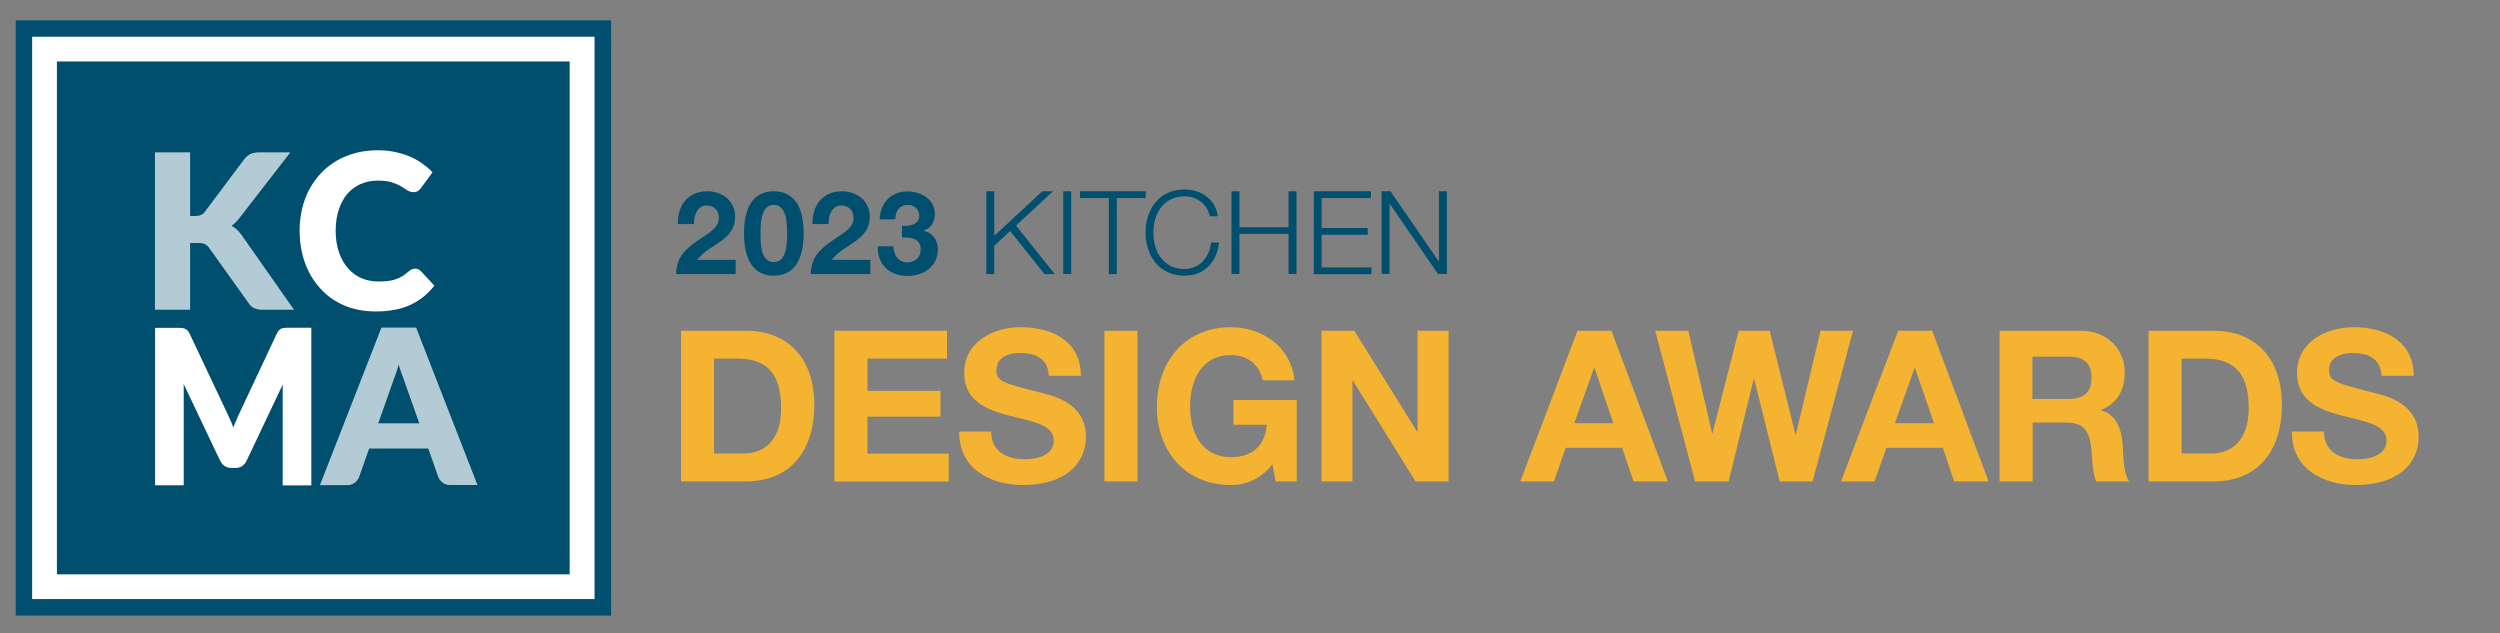
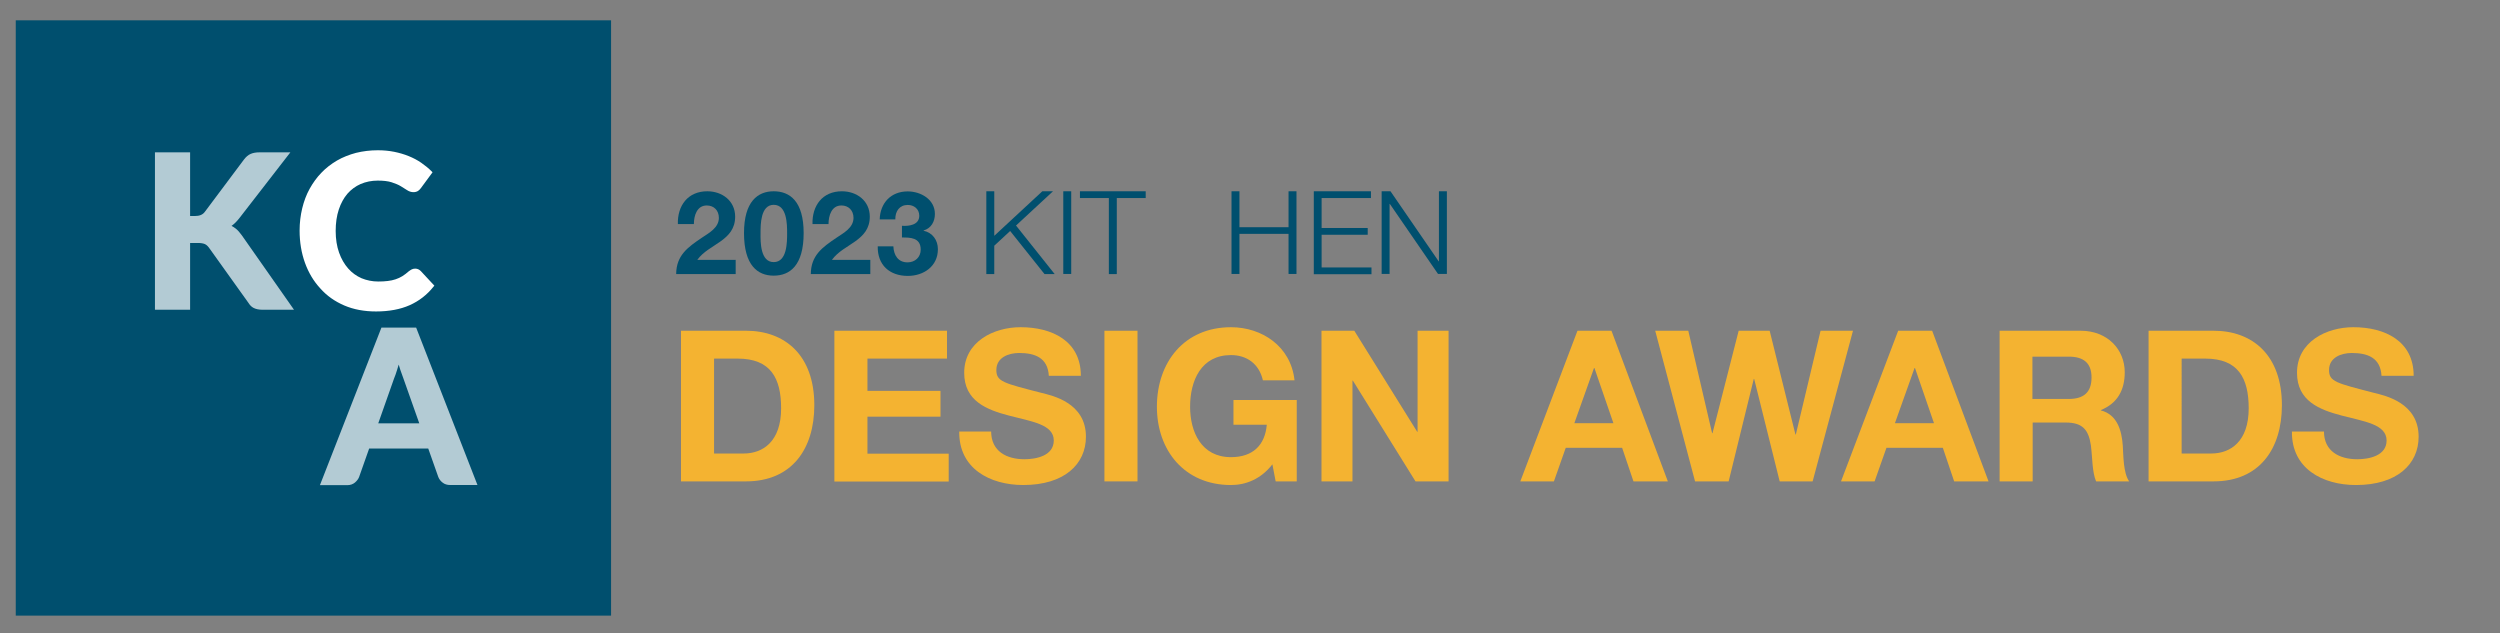
<svg xmlns="http://www.w3.org/2000/svg" id="Layer_1" x="0px" y="0px" viewBox="0 0 1920 486.2" style="enable-background:new 0 0 1920 486.2;" xml:space="preserve">
  <rect x="0" y="0" width="1920" height="486.2" fill="#808080" stroke="none" />
  <style type="text/css">	.st0{fill:#004F6E;}	.st1{fill:#FFFFFF;}	.st2{opacity:0.7;}	.st3{fill:#F4B331;}</style>
  <rect x="12.1" y="15.6" class="st0" width="457.2" height="457.2" />
  <g>
-     <path class="st1" d="M456.6,460.1H24.7V28.2h431.9V460.1z M43.7,441.1h393.8V47.2H43.7V441.1z" />
-   </g>
+     </g>
  <g class="st2">
    <path class="st1" d="M146.2,186.6h5.6c2.4,0,4.2,0.3,5.4,0.8c1.2,0.5,2.2,1.4,3.2,2.7l30.4,42.5c0.5,0.8,1.1,1.6,1.7,2.2  c0.6,0.7,1.4,1.2,2.3,1.7c0.9,0.4,1.8,0.8,2.9,1c1.1,0.2,2.4,0.4,3.9,0.4h24.2l-40.1-57.2c-1.5-2.1-3-3.8-4.6-5.1  c-1-0.8-2.1-1.5-3.3-2.1c2-1.4,4-3.4,5.9-5.8L223,117h-23.8c-2.6,0-4.9,0.4-6.7,1.2c-1.9,0.8-3.6,2.3-5.2,4.4l-30,40.1  c-1.6,2.2-4.1,3.2-7.7,3.2h-3.6V117h-27v120.9h27V186.6z" />
    <path class="st1" d="M292.9,251.7l-47.2,120.9h21c2.4,0,4.3-0.7,5.9-2c1.5-1.3,2.6-2.7,3.2-4.3l7.7-21.8h45.4l7.7,21.8  c0.7,1.8,1.9,3.3,3.4,4.4c1.5,1.2,3.5,1.8,5.9,1.8h20.8l-47.1-120.9H292.9z M290.5,325.1l12.1-34.3c0.8-1.9,1.6-4.2,2.4-6.8  c0.4-1.3,0.8-2.6,1.2-4c0.4,1.3,0.8,2.6,1.2,3.9c0.9,2.6,1.7,4.9,2.4,6.7l12.2,34.5H290.5z" />
  </g>
  <path class="st1" d="M264.4,234.6c7.2,3.1,15.4,4.6,24.4,4.6c9.9,0,18.6-1.6,25.8-4.8c7.2-3.2,13.4-8,18.3-14.2l0.7-0.8l-10.4-11.2 c-1.2-1.2-2.6-1.9-4.3-1.9c-1,0-1.9,0.2-2.7,0.6c-0.7,0.4-1.4,0.8-2.2,1.4c-1.7,1.5-3.4,2.8-5,3.8c-1.6,1-3.4,1.8-5.2,2.4 c-1.9,0.6-3.9,1.1-6,1.3c-2.2,0.3-4.7,0.4-7.4,0.4c-4.5,0-8.8-0.9-12.7-2.5c-3.9-1.7-7.4-4.2-10.3-7.5c-2.9-3.3-5.3-7.4-7-12.2 c-1.7-4.8-2.6-10.4-2.6-16.6c0-6.1,0.8-11.7,2.4-16.5c1.6-4.8,3.8-8.8,6.6-12.1c2.8-3.2,6.3-5.8,10.2-7.5c4-1.7,8.4-2.6,13.1-2.6 c4.3,0,7.9,0.4,10.7,1.3c2.8,0.9,5.2,1.9,7,3c1.9,1.1,3.5,2.1,4.8,3c3.1,2.1,6.6,1.9,8.5,0.6c0.9-0.6,1.6-1.4,2.2-2.2l8.9-12.1 l-0.8-0.8c-2.3-2.3-5-4.5-7.9-6.5c-2.9-2-6.1-3.7-9.6-5.1c-3.4-1.4-7.2-2.5-11.1-3.3c-4-0.8-8.2-1.2-12.6-1.2 c-5.9,0-11.5,0.7-16.8,2c-5.2,1.4-10.1,3.3-14.6,5.9c-4.4,2.6-8.5,5.7-12,9.4c-3.5,3.6-6.5,7.8-9,12.3c-2.5,4.5-4.4,9.6-5.7,15 c-1.3,5.4-2,11.1-2,17.1c0,8.9,1.4,17.2,4.1,24.7c2.7,7.5,6.6,14.1,11.7,19.6C251,227.2,257.2,231.5,264.4,234.6z" />
-   <path class="st1" d="M218.5,251.8c-0.9,0.1-1.6,0.3-2.3,0.5c-0.7,0.3-1.4,0.8-2,1.4c-0.6,0.6-1.1,1.4-1.6,2.5L183,319.2 c-0.9,1.9-1.8,4-2.6,6c-0.4,1-0.8,2-1.2,3.1c-0.4-1-0.7-2-1.1-2.9c-0.8-2-1.7-4-2.6-5.9l-29.8-63.1c-0.5-1-1-1.8-1.6-2.5 c-0.6-0.7-1.3-1.1-2-1.4c-0.7-0.3-1.5-0.5-2.4-0.6c-0.8-0.1-1.6-0.1-2.6-0.1h-18v120.9h22v-73.9c0-1.2,0-2.6-0.1-4l27.8,58.5 c0.9,1.9,2.1,3.4,3.6,4.5c1.5,1,3.3,1.6,5.3,1.6h3.1c4,0,7-2,8.8-6l27.6-58.2c0,1.3-0.1,2.5-0.1,3.7v73.9h22V251.7h-18 C220.1,251.7,219.3,251.8,218.5,251.8z" />
  <g>
    <path class="st0" d="M520.6,172.1c-0.4-14.2,7.7-25.2,22.6-25.2c11.4,0,21.4,7.3,21.4,19.5c0,9.3-5,14.5-11.1,18.9  c-6.1,4.4-13.4,7.9-18,14.3h29.5v10.9h-45.7c0.1-14.4,8.9-20.6,19.7-27.9c5.5-3.7,13-7.6,13.1-15.2c0-5.9-3.9-9.6-9.3-9.6  c-7.5,0-9.9,7.7-9.9,14.3H520.6z" />
    <path class="st0" d="M594.2,146.9c12.5,0,23,7.8,23,32.1c0,24.8-10.5,32.7-23,32.7c-12.3,0-22.8-7.8-22.8-32.7  C571.4,154.8,581.9,146.9,594.2,146.9z M594.2,201.3c10.3,0,10.3-15.2,10.3-22.3c0-6.5,0-21.7-10.3-21.7  c-10.1,0-10.1,15.2-10.1,21.7C584,186.1,584,201.3,594.2,201.3z" />
    <path class="st0" d="M624,172.1c-0.4-14.2,7.7-25.2,22.6-25.2c11.4,0,21.4,7.3,21.4,19.5c0,9.3-5,14.5-11.1,18.9  c-6.1,4.4-13.4,7.9-18,14.3h29.5v10.9h-45.7c0.1-14.4,8.9-20.6,19.7-27.9c5.5-3.7,13-7.6,13.1-15.2c0-5.9-3.9-9.6-9.3-9.6  c-7.5,0-9.9,7.7-9.9,14.3H624z" />
    <path class="st0" d="M692.7,173.4c5.4,0.4,13.3-0.6,13.3-7.7c0-5.3-4.2-8.3-8.8-8.3c-6.3,0-9.7,4.7-9.6,11.1h-12  c0.4-12.7,8.7-21.5,21.5-21.5c10,0,20.9,6.1,20.9,17.3c0,5.9-2.9,11.1-8.7,12.7v0.2c6.9,1.5,11,7.2,11,14.2  c0,13.1-10.9,20.5-23.1,20.5c-14,0-23.4-8.4-23.1-22.7h12c0.3,6.8,3.6,12.3,10.9,12.3c5.7,0,10.1-3.9,10.1-9.8  c0-9.4-8.3-9.3-14.4-9.3V173.4z" />
    <path class="st0" d="M757.5,146.9h6.1v34.2l36.9-34.2h8.2l-28.4,26.3l29.7,37.3h-7.8l-26.4-33.1l-12.2,11.3v21.8h-6.1V146.9z" />
    <path class="st0" d="M816.6,146.9h6.1v63.5h-6.1V146.9z" />
    <path class="st0" d="M829.5,146.9h50.4v5.2h-22.2v58.4h-6.1v-58.4h-22.2V146.9z" />
-     <path class="st0" d="M929.2,166.2c-2.1-9.8-10.2-15.4-19.5-15.4c-16.8,0-23.9,14.1-23.9,27.9c0,13.9,7.1,27.9,23.9,27.9  c11.7,0,19.2-9.1,20.4-20.4h6.1c-1.7,15.6-11.6,25.5-26.4,25.5c-20,0-30-15.8-30-33.1c0-17.4,10-33.1,30-33.1  c12,0,23.9,7.2,25.5,20.6H929.2z" />
    <path class="st0" d="M945.8,146.9h6.1v27.6h37.7v-27.6h6.1v63.5h-6.1v-30.8h-37.7v30.8h-6.1V146.9z" />
    <path class="st0" d="M1009,146.9h43.9v5.2H1015v23h35.4v5.2H1015v25.1h38.3v5.2H1009V146.9z" />
    <path class="st0" d="M1061.1,146.9h6.8l37,53.8h0.2v-53.8h6.1v63.5h-6.8l-37-53.8h-0.2v53.8h-6.1V146.9z" />
  </g>
  <g>
    <path class="st3" d="M523,254h49.9c30,0,52.5,18.8,52.5,57.2c0,33.5-17.2,58.5-52.5,58.5H523V254z M548.4,348.3h22.7  c14.7,0,28.8-9.1,28.8-34.7c0-23.3-8.1-38.2-33.4-38.2h-18.1V348.3z" />
    <path class="st3" d="M640.8,254h86.5v21.4h-61.1v24.8h56.1V320h-56.1v28.4h62.4v21.4h-87.8V254z" />
    <path class="st3" d="M761.2,331.3c0,15.4,12,21.4,25.6,21.4c8.9,0,22.5-2.6,22.5-14.4c0-12.5-17.3-14.6-34.3-19.1  c-17.2-4.5-34.5-11.2-34.5-32.9c0-23.7,22.4-35,43.3-35c24.1,0,46.3,10.5,46.3,37.3h-24.6c-0.8-13.9-10.7-17.5-22.8-17.5  c-8.1,0-17.5,3.4-17.5,13.1c0,8.9,5.5,10,34.5,17.5c8.4,2.1,34.3,7.5,34.3,33.7c0,21.2-16.7,37.1-48.1,37.1  c-25.6,0-49.6-12.6-49.2-41.1H761.2z" />
    <path class="st3" d="M848.2,254h25.4v115.7h-25.4V254z" />
    <path class="st3" d="M977.2,356.6c-8.9,11.5-20.6,15.9-31.8,15.9c-35.8,0-56.9-26.7-56.9-60.1c0-34.3,21.1-61.1,56.9-61.1  c23.7,0,46,14.6,48.8,40.8h-24.3c-2.9-12.8-12.5-19.4-24.5-19.4c-22.8,0-31.4,19.4-31.4,39.7c0,19.3,8.6,38.7,31.4,38.7  c16.5,0,26.1-8.9,27.5-24.9h-25.6v-19h48.6v62.5h-16.2L977.2,356.6z" />
    <path class="st3" d="M1014.8,254h25.3l48.3,77.6h0.3V254h23.8v115.7h-25.4l-48.1-77.4h-0.3v77.4h-23.8V254z" />
    <path class="st3" d="M1211.5,254h26.1l43.3,115.7h-26.4l-8.7-25.8h-43.3l-9.1,25.8h-25.8L1211.5,254z M1209.1,325h30l-14.6-42.4  h-0.3L1209.1,325z" />
    <path class="st3" d="M1392.1,369.7h-25.3l-19.6-78.7h-0.3l-19.3,78.7h-25.8L1271.2,254h25.4l18.3,78.7h0.3l20.1-78.7h23.8  l19.8,79.7h0.3l19-79.7h24.9L1392.1,369.7z" />
    <path class="st3" d="M1457.8,254h26.1l43.3,115.7h-26.4l-8.7-25.8h-43.3l-9.1,25.8h-25.8L1457.8,254z M1455.3,325h30l-14.6-42.4  h-0.3L1455.3,325z" />
    <path class="st3" d="M1535.5,254h62.4c20.7,0,33.9,14.4,33.9,31.9c0,13.6-5.5,23.8-18.3,29v0.3c12.5,3.2,16,15.4,16.8,27.1  c0.5,7.3,0.3,20.9,4.9,27.4h-25.4c-3.1-7.3-2.8-18.5-4-27.7c-1.8-12.1-6.5-17.5-19.3-17.5h-25.4v45.2h-25.4V254z M1560.9,306.4  h27.9c11.3,0,17.5-4.9,17.5-16.5c0-11.2-6.2-16-17.5-16h-27.9V306.4z" />
    <path class="st3" d="M1650.1,254h49.9c30,0,52.5,18.8,52.5,57.2c0,33.5-17.2,58.5-52.5,58.5h-49.9V254z M1675.5,348.3h22.7  c14.7,0,28.8-9.1,28.8-34.7c0-23.3-8.1-38.2-33.4-38.2h-18.1V348.3z" />
    <path class="st3" d="M1784.8,331.3c0,15.4,12,21.4,25.6,21.4c8.9,0,22.5-2.6,22.5-14.4c0-12.5-17.3-14.6-34.3-19.1  c-17.2-4.5-34.5-11.2-34.5-32.9c0-23.7,22.4-35,43.3-35c24.1,0,46.3,10.5,46.3,37.3H1829c-0.8-13.9-10.7-17.5-22.8-17.5  c-8.1,0-17.5,3.4-17.5,13.1c0,8.9,5.5,10,34.5,17.5c8.4,2.1,34.3,7.5,34.3,33.7c0,21.2-16.7,37.1-48.1,37.1  c-25.6,0-49.6-12.6-49.2-41.1H1784.8z" />
  </g>
</svg>